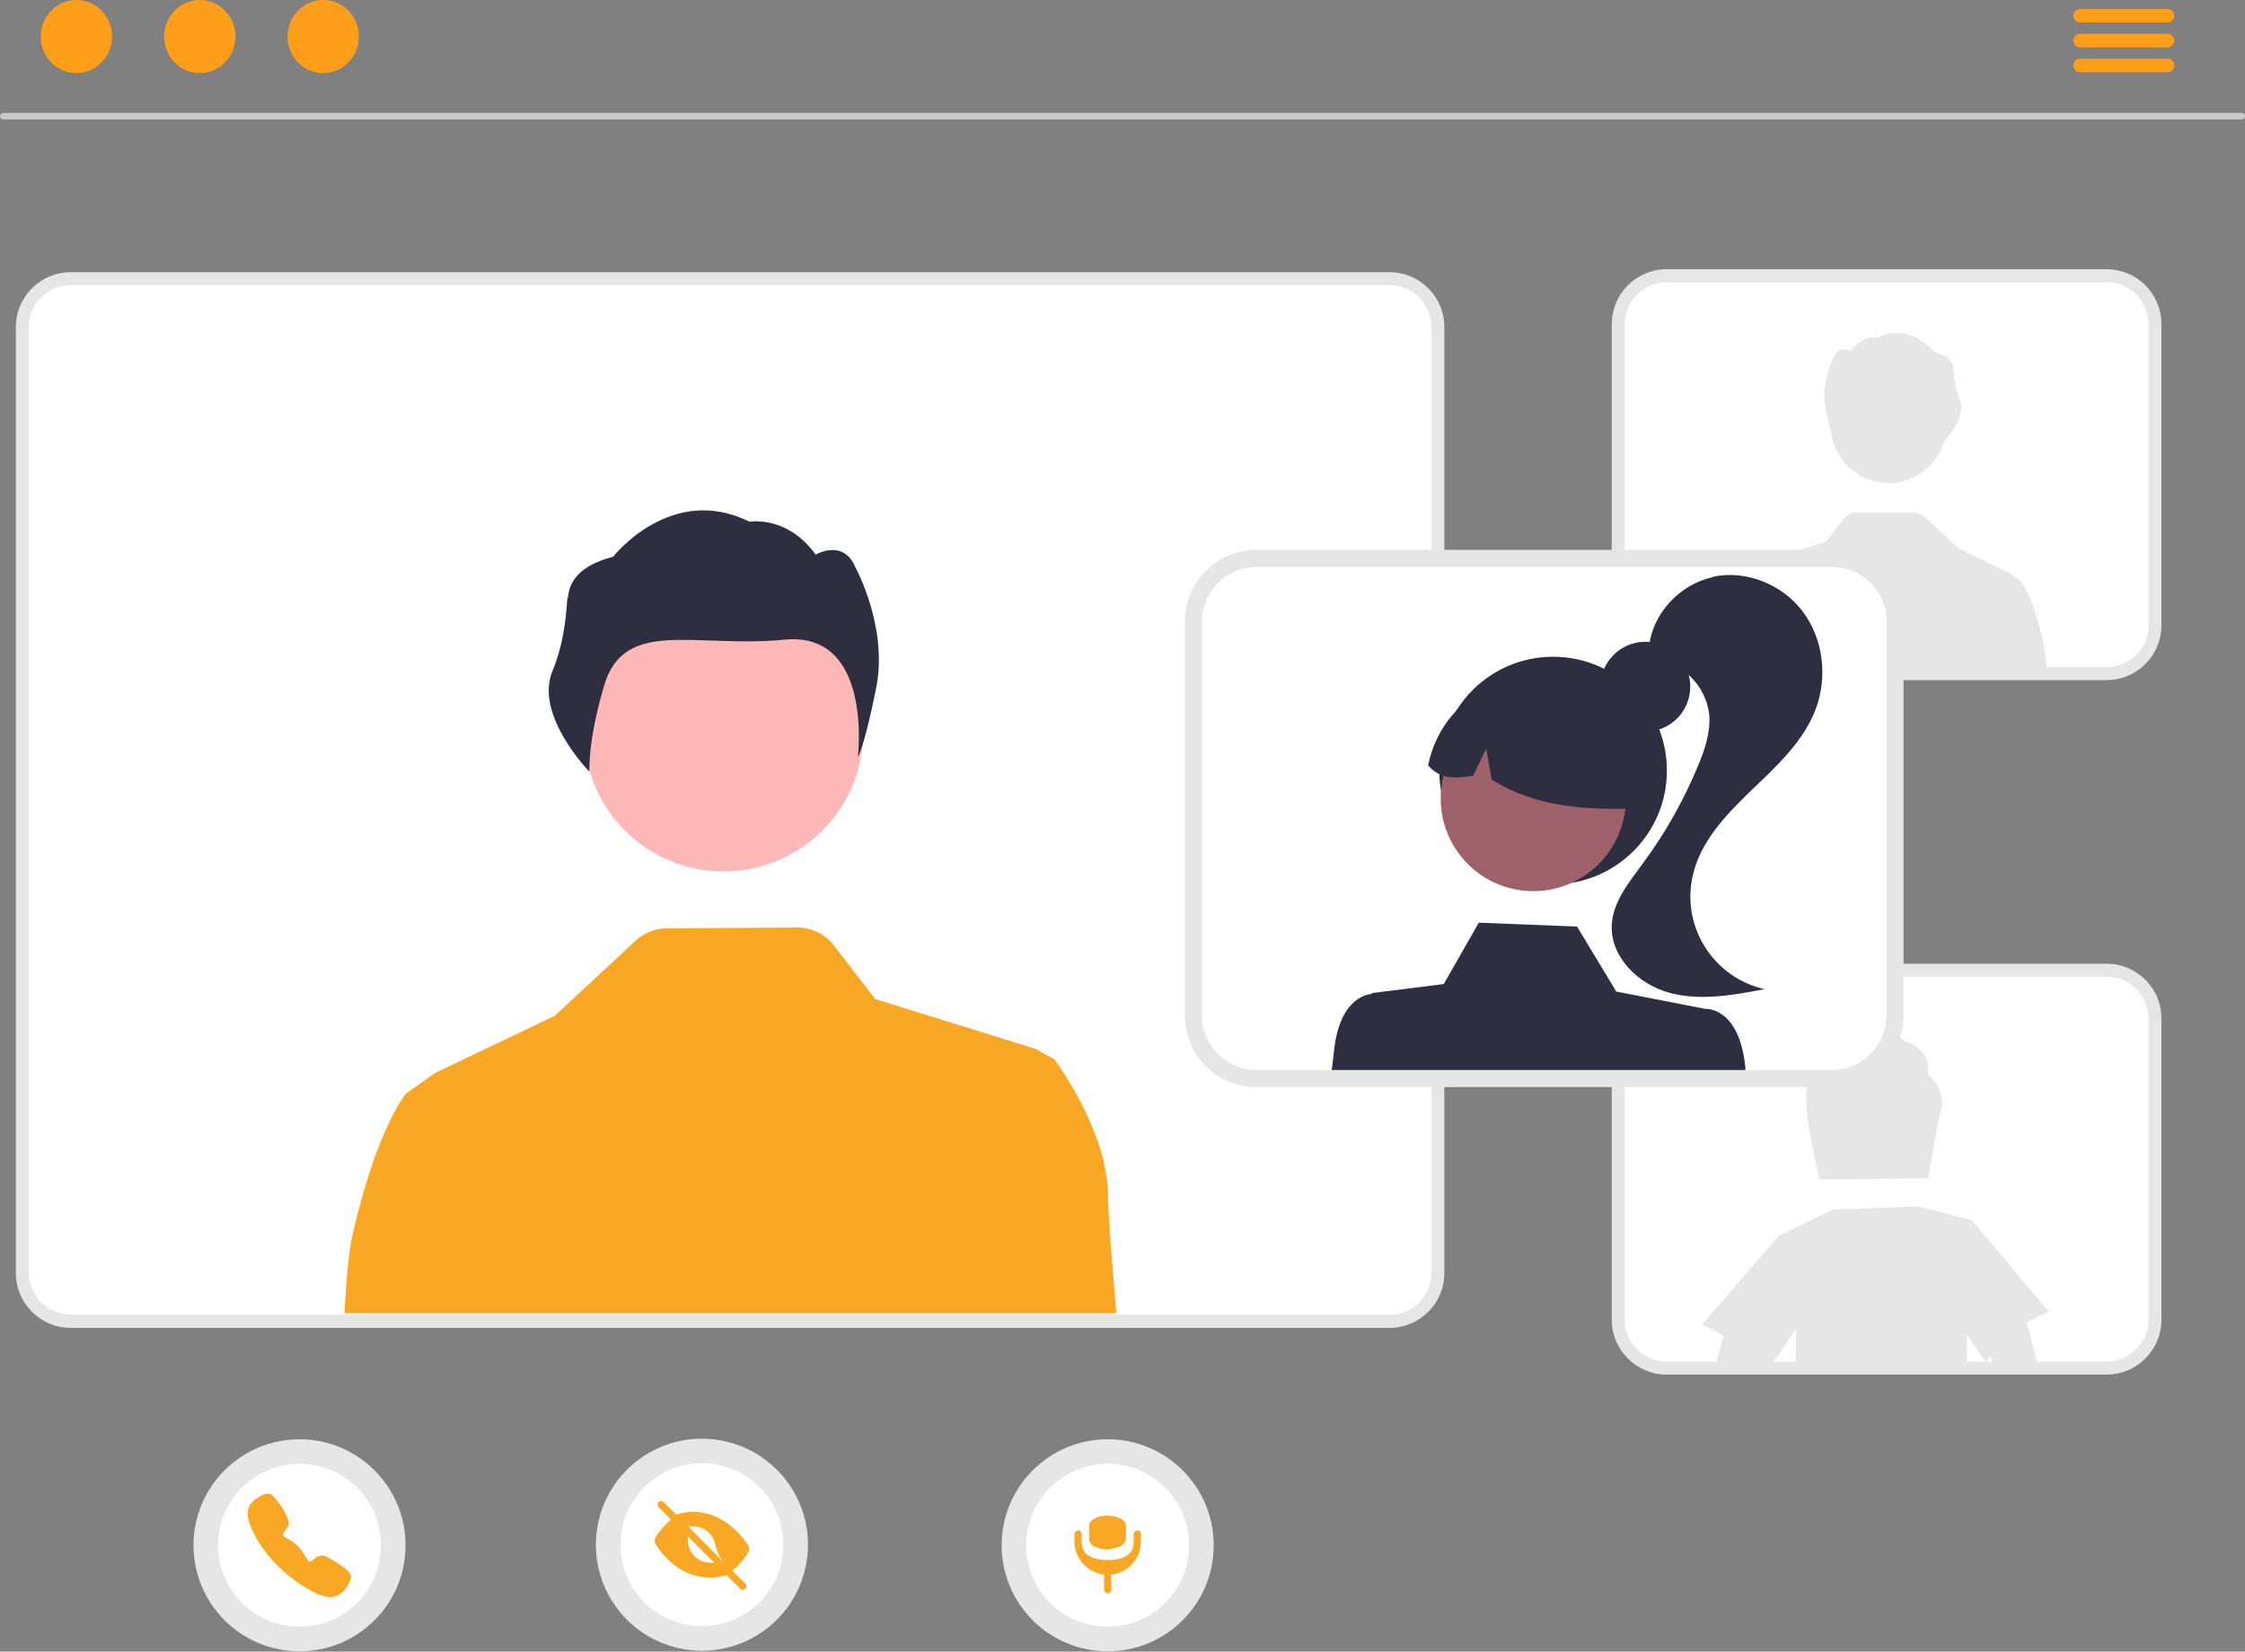
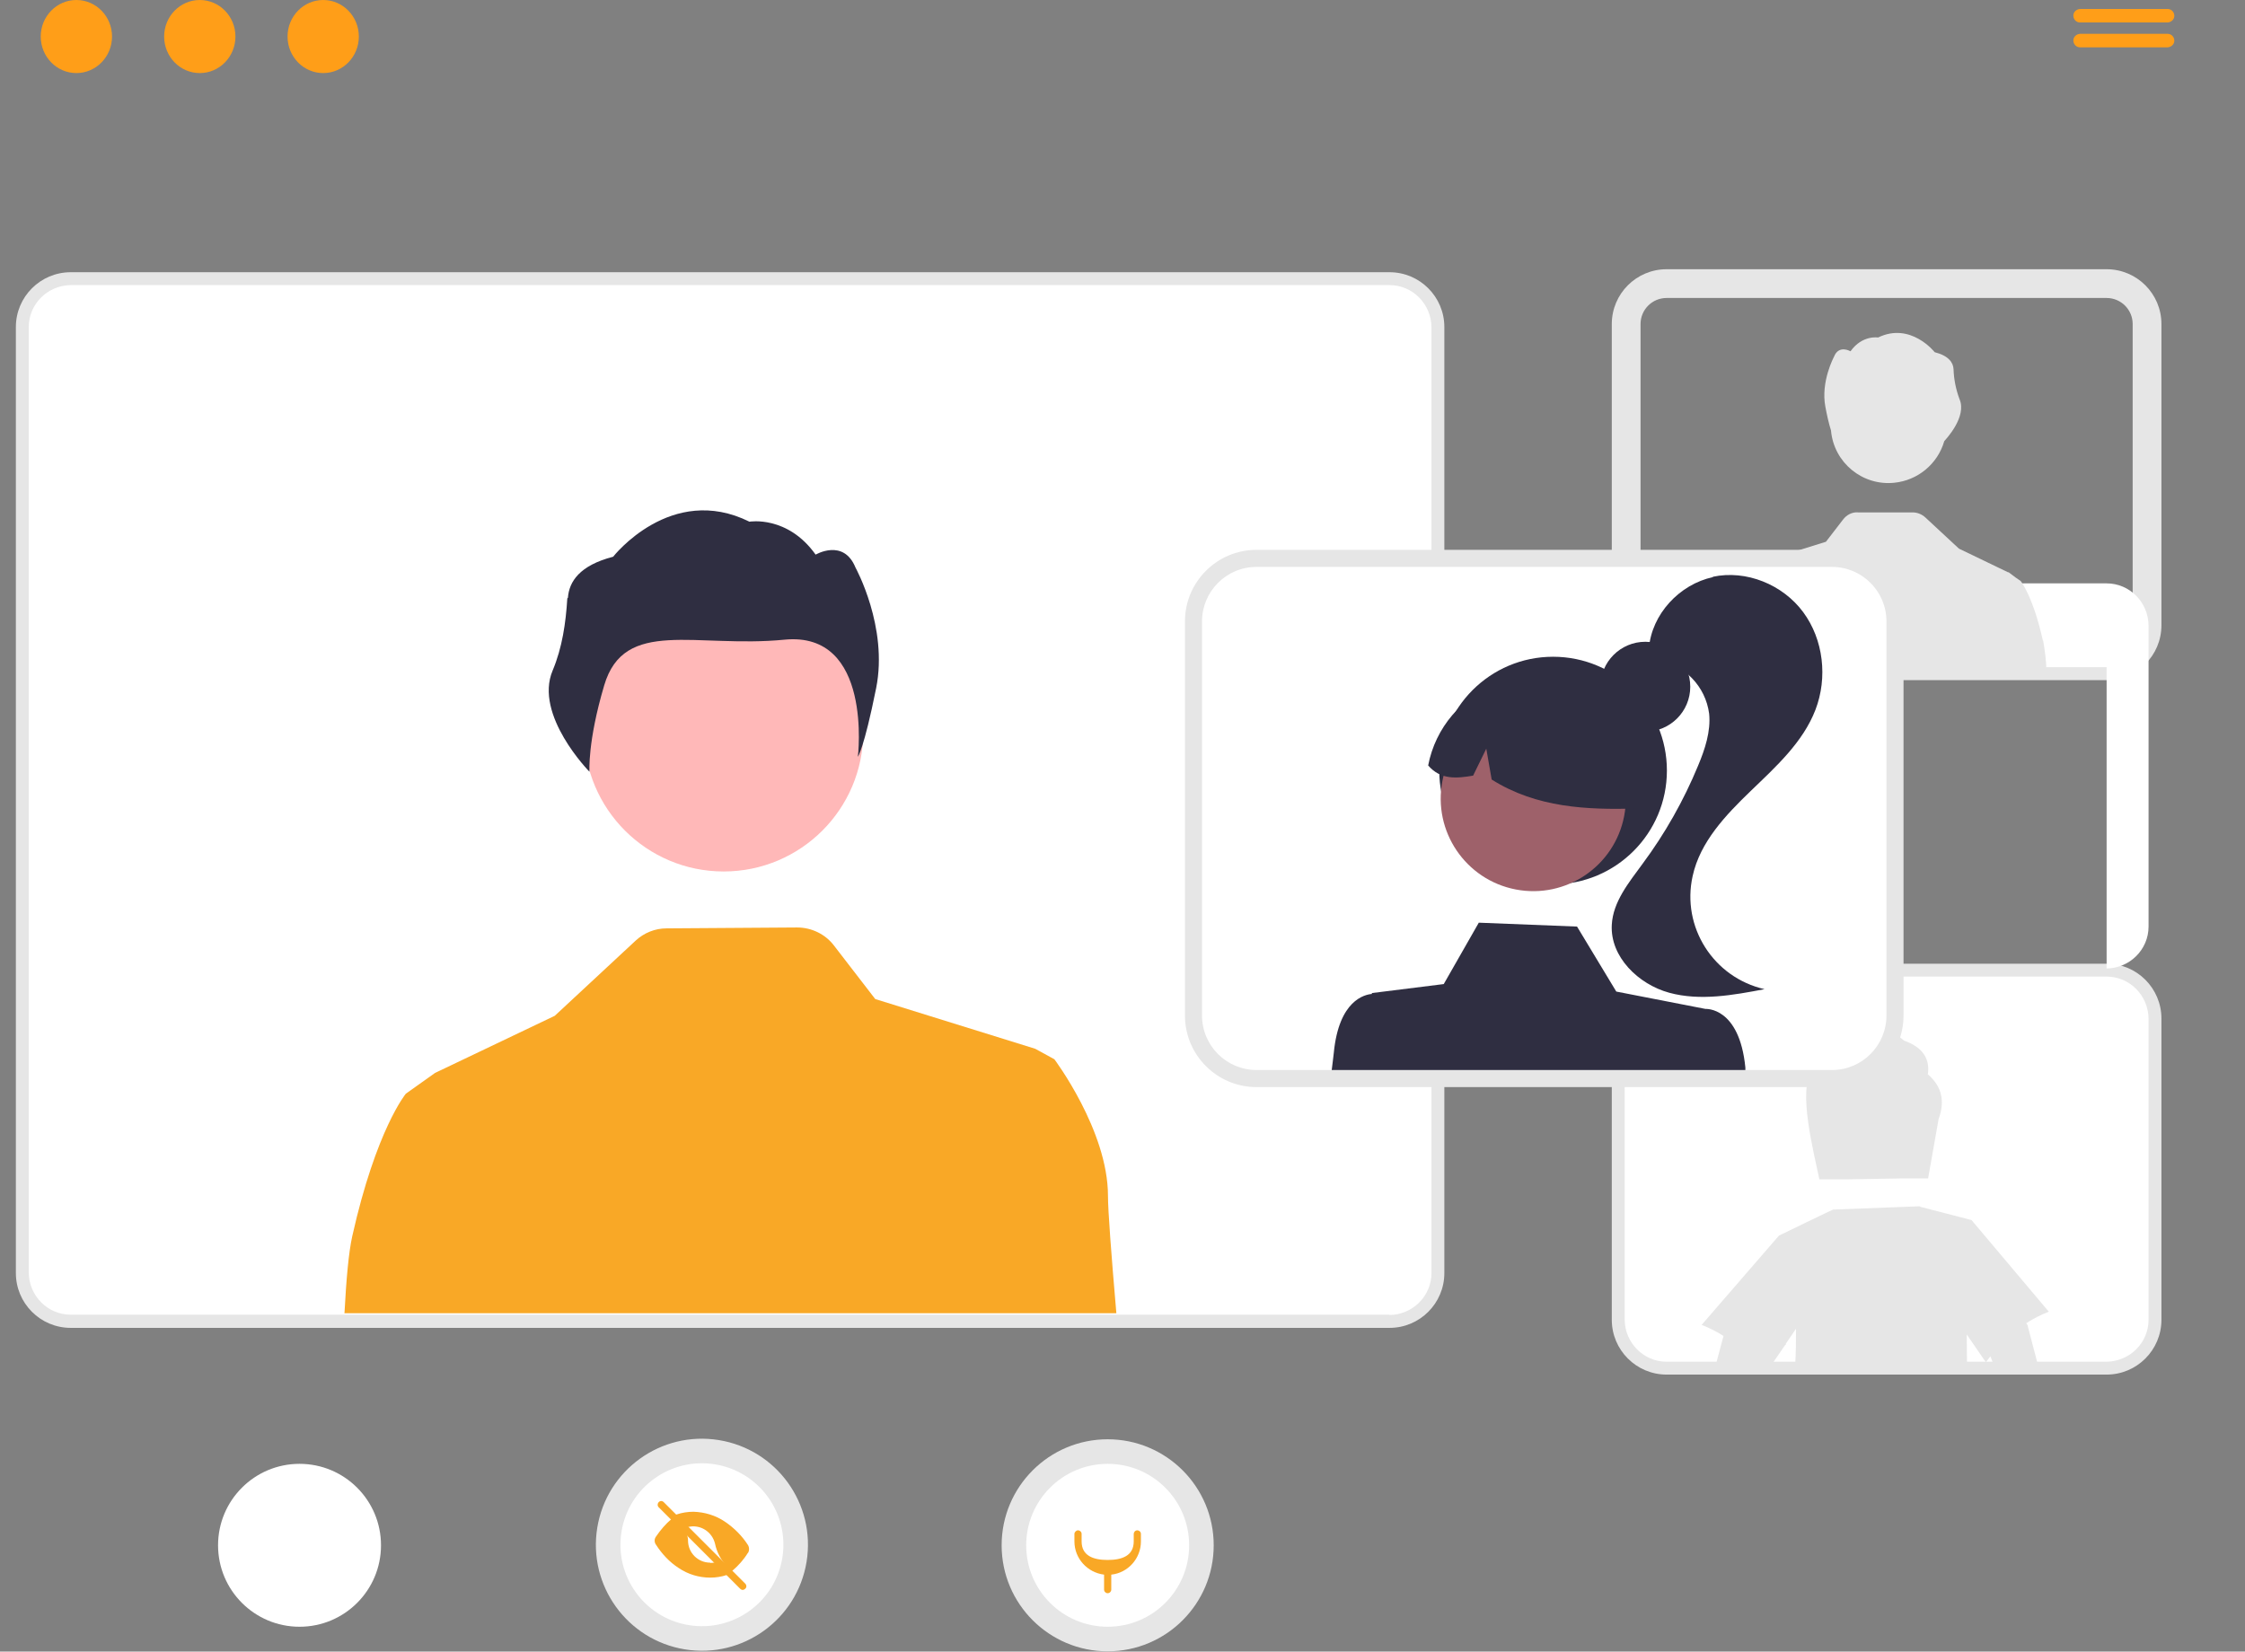
<svg xmlns="http://www.w3.org/2000/svg" id="Layer_1" version="1.1" viewBox="0 0 749.5 551.5">
  <rect x="0" y="0" width="749.5" height="551.5" fill="#808080" stroke="none" />
  <defs>
    <style> .st0 { fill: #cacaca; } .st1 { fill: #2f2e41; } .st2 { fill: #fff; } .st3 { fill: #9e616a; } .st4 { fill: #f9a826; } .st5 { fill: #ffb8b8; } .st6 { fill: #ff9e18; } .st7 { fill: #e6e6e6; } </style>
  </defs>
  <path class="st7" d="M463.9,443.4H23.6c-10.1,0-18.3-8.2-18.3-18.3V109.2c0-10.1,8.2-18.3,18.3-18.3h440.3c10.1,0,18.3,8.2,18.3,18.3v315.9c0,10.1-8.2,18.3-18.3,18.3ZM23.6,100.5c-4.8,0-8.7,3.9-8.7,8.7v315.9c0,4.8,3.9,8.7,8.7,8.7h440.3c4.8,0,8.7-3.9,8.7-8.7V109.2c0-4.8-3.9-8.7-8.7-8.7H23.6Z" />
  <circle class="st7" cx="234.4" cy="516" r="35.4" transform="translate(-312.5 664.7) rotate(-80.8)" />
  <circle class="st2" cx="234.4" cy="516" r="27.2" transform="translate(-312.5 664.7) rotate(-80.8)" />
  <path class="st4" d="M248,530.9c-.3,0-.6-.1-.9-.4l-27.2-27.2c-.5-.5-.4-1.3,0-1.7.5-.5,1.2-.5,1.7,0l27.2,27.2c.5.5.5,1.3,0,1.7-.2.2-.5.4-.9.4h0Z" />
  <path class="st4" d="M249.7,518.6c.5-.8.5-1.9,0-2.7-2-3.1-4.6-5.7-7.7-7.8-3.1-2.1-6.8-3.2-10.5-3.3-1.9,0-3.8.3-5.6.9-.2,0-.2.2-.2.4,0,0,0,0,0,.1l3.7,3.7c0,0,.2.1.3,0,4-1,8,1.5,9,5.5h0c.6,3,2.1,5.7,4.2,7.9l1.2,1.2c.1.1.3.1.4,0,2-1.7,3.8-3.7,5.2-6Z" />
  <path class="st4" d="M237.1,521.8c-4.1,0-7.4-3.3-7.4-7.4h0c0-1.3-.5-2.6-1.4-3.5l-3.7-3.7c-.1-.1-.3-.1-.4,0-2,1.7-3.7,3.7-5.2,5.9-.6.8-.6,1.9,0,2.7,2,3.1,4.5,5.8,7.6,7.8,3.1,2.1,6.8,3.2,10.5,3.2,1.9,0,3.8-.3,5.6-.9.2,0,.3-.2.2-.4,0,0,0,0,0-.1l-3.7-3.7c0,0-.2-.1-.3,0-.6.1-1.2.2-1.8.2Z" />
-   <circle class="st7" cx="100" cy="516" r="35.4" />
  <circle class="st2" cx="100" cy="516" r="27.2" />
-   <path class="st4" d="M110.4,533.3c-1.5,0-3.6-.5-6.8-2.3-3.9-2.1-7.5-4.8-10.7-8-3.2-3.1-6-6.7-8-10.7-2.8-5.2-2.4-7.9-1.8-9.1.6-1.3,1.6-2.3,2.8-3,.7-.5,1.4-.9,2.2-1.2,0,0,.1,0,.2,0,.5-.3,1.1-.3,1.7-.2.6.3,1.2.7,1.6,1.2,1.6,1.8,3,3.8,4,6,.4.7.7,1.6.8,2.5,0,.9-.4,1.7-1,2.3-.1.1-.2.3-.3.4-.6.8-.7,1-.6,1.4.2.8,2.8,1.5,4.9,3.6s3.1,5,3.9,5.2c.4,0,.6,0,1.4-.7.1,0,.2-.2.4-.3.6-.6,1.5-1,2.3-1h0c.9,0,1.7.4,2.5.9,2.1,1.1,4.1,2.4,6,4,.5.4.9,1,1.2,1.6.2.6.1,1.2-.2,1.7,0,0,0,.1,0,.2-.3.8-.7,1.5-1.2,2.2-.7,1.2-1.8,2.2-3,2.8-.7.3-1.5.5-2.3.5Z" />
  <circle class="st7" cx="369.8" cy="516" r="35.4" />
  <circle class="st2" cx="369.8" cy="516" r="27.2" />
  <path class="st4" d="M379.7,511c-.7,0-1.2.6-1.2,1.2v2.5c0,4.8-3.9,6.2-8.7,6.2s-8.7-1.4-8.7-6.2v-2.5c0-.7-.6-1.2-1.2-1.2s-1.2.6-1.2,1.2h0v2.5c0,5.7,4.3,10.4,9.9,11.1v5c0,.7.6,1.2,1.2,1.2h0c.7,0,1.2-.6,1.2-1.2v-5c5.6-.6,9.9-5.4,9.9-11.1v-2.5c0-.7-.6-1.2-1.2-1.2Z" />
-   <path class="st4" d="M369.8,517.4c-1.5,0-3-.3-4.4-1-1-.4-1.7-1.3-1.8-2.4v-4.6c0-1.8,2.7-3.3,6.1-3.3h0c3.4,0,6.1,1.4,6.2,3.2,0,0,0,0,0,0v4.6c0,1.8-2.7,3.3-6.2,3.4Z" />
  <path class="st2" d="M463.9,439H23.6c-7.7,0-13.9-6.3-14-14V109.2c0-7.7,6.3-13.9,14-14h440.3c7.7,0,13.9,6.3,14,14v315.9c0,7.7-6.3,13.9-14,14Z" />
  <circle id="bc830966-b266-4f4f-8d3f-80253a76a671" class="st5" cx="241.6" cy="244.4" r="46.6" />
  <path id="b07e6ca0-7838-4b10-83c0-af225f768a0c-4465" class="st1" d="M189.6,199.6c.4-5.4,3.9-10.8,15.1-13.7,0,0,19.3-24.7,45.5-11.7,0,0,12.7-2.2,22.1,11,0,0,9.3-5.5,13.3,4.3,0,0,11,19.9,6.9,40.3s-6.1,22.9-6.1,22.9c0,0,5.1-42-24.5-39.1s-53.5-7.5-60.2,15.3c-5.6,18.9-4.9,28.8-4.9,28.8,0,0-18.6-18.9-12.3-33.8,3.2-7.6,4.4-15.9,4.9-24.1Z" />
  <path class="st4" d="M114.9,438.5h257.8c-1.7-19.7-2.8-34.3-2.8-39.2,0-21.8-17.9-45.6-17.9-45.6l-6.4-3.5-53.4-16.6-13.8-17.9c-2.9-3.8-7.5-6-12.3-6l-43.6.3c-3.8,0-7.5,1.5-10.3,4.1l-27,25.1-39.6,18.9h0c0,0-.4.2-.4.2l-5.9,4.2-3.8,2.7s-9.9,11.9-17.9,47.6c-1.2,5.4-2,14.4-2.6,25.8Z" />
-   <path class="st0" d="M748.4,39.9H1.1c-.6,0-1.1-.5-1.1-1.1,0-.6.5-1.1,1.1-1.1h747.3c.6,0,1.1.5,1.1,1.1,0,.6-.5,1.1-1.1,1.1Z" />
  <ellipse class="st6" cx="25.5" cy="12.2" rx="11.9" ry="12.2" />
  <ellipse class="st6" cx="66.7" cy="12.2" rx="11.9" ry="12.2" />
  <ellipse class="st6" cx="107.9" cy="12.2" rx="11.9" ry="12.2" />
  <path class="st6" d="M723.7,7.5h-29.3c-1.2,0-2.2-1-2.2-2.3,0-1.2,1-2.1,2.2-2.2h29.3c1.2,0,2.2,1,2.2,2.3,0,1.2-1,2.1-2.2,2.2Z" />
  <path class="st6" d="M723.7,15.8h-29.3c-1.2,0-2.2-1-2.2-2.3,0-1.2,1-2.1,2.2-2.2h29.3c1.2,0,2.2,1,2.2,2.3,0,1.2-1,2.1-2.2,2.2Z" />
-   <path class="st6" d="M723.7,24.1h-29.3c-1.2,0-2.2-1-2.2-2.3,0-1.2,1-2.1,2.2-2.2h29.3c1.2,0,2.2,1,2.2,2.3,0,1.2-1,2.1-2.2,2.2Z" />
  <path class="st7" d="M703.3,459h-146.9c-10.1,0-18.3-8.2-18.3-18.3v-100.6c0-10.1,8.2-18.3,18.3-18.3h146.9c10.1,0,18.3,8.2,18.3,18.3v100.6c0,10.1-8.2,18.3-18.3,18.3ZM556.4,331.4c-4.8,0-8.7,3.9-8.7,8.7v100.6c0,4.8,3.9,8.7,8.7,8.7h146.9c4.8,0,8.7-3.9,8.7-8.7v-100.6c0-4.8-3.9-8.7-8.7-8.7h-146.9Z" />
  <path class="st2" d="M703.3,454.7h-146.9c-7.7,0-13.9-6.3-14-14v-100.6c0-7.7,6.3-13.9,14-14h146.9c7.7,0,13.9,6.3,14,14v100.6c0,7.7-6.3,13.9-14,14Z" />
  <path class="st7" d="M643.6,358.9c.8-5.3-1.6-9.2-7.9-11.4-6.3-5.5-15.7-6.8-21.3,2-4.7-.3-8.8,3.2-9.3,7.9-5.2,6,.6,28,2.3,36.4h9.1c0,0,18.1-.3,18.1-.3h9.1c0,0,3.5-19.8,3.5-19.8,2.1-5.7,1.3-10.7-3.5-14.9Z" />
  <path class="st7" d="M676.5,441.8c2.4-1.5,4.9-2.8,7.5-3.8l-25.8-30.6-17-4.4c-.1,0-.3-.2-.4-.2l-28.7,1.1h-.1c0-.1-18.1,8.7-18.1,8.7l-25.8,29.8c2.5,1,5,2.2,7.3,3.7l-2.7,10.1h18.4l4.9-7.1h.2c0-.1,0-.2,0-.4l3.4-5c0,4,0,8.2-.3,12.5h57.4c0-3.6-.1-7.1-.1-10.6l6.4,9.3c.5-.7,1-1.4,1.5-2l1.3,3.4h14.7l-3.5-13.4c0-.4-.3-.7-.5-1Z" />
  <path class="st7" d="M703.3,227.1h-146.9c-10.1,0-18.3-8.2-18.3-18.3v-100.6c0-10.1,8.2-18.3,18.3-18.3h146.9c10.1,0,18.3,8.2,18.3,18.3v100.6c0,10.1-8.2,18.3-18.3,18.3ZM556.4,99.5c-4.8,0-8.7,3.9-8.7,8.7v100.6c0,4.8,3.9,8.7,8.7,8.7h146.9c4.8,0,8.7-3.9,8.7-8.7v-100.6c0-4.8-3.9-8.7-8.7-8.7h-146.9Z" />
-   <path class="st2" d="M703.3,222.8h-146.9c-7.7,0-13.9-6.3-14-14v-100.6c0-7.7,6.3-13.9,14-14h146.9c7.7,0,13.9,6.3,14,14v100.6c0,7.7-6.3,13.9-14,14Z" />
+   <path class="st2" d="M703.3,222.8h-146.9c-7.7,0-13.9-6.3-14-14c0-7.7,6.3-13.9,14-14h146.9c7.7,0,13.9,6.3,14,14v100.6c0,7.7-6.3,13.9-14,14Z" />
  <path class="st7" d="M611.3,143.9c1,10.6,10.5,18.4,21.1,17.3,7.9-.8,14.5-6.3,16.7-13.9.6-.7,7.6-8.1,5.1-14-1.2-3.2-1.9-6.6-2-10-.1-2.2-1.6-4.5-6.3-5.7,0,0-8-10.2-18.9-4.9,0,0-5.3-.9-9.2,4.6,0,0-3.9-2.3-5.5,1.8,0,0-4.5,8.3-2.9,16.7.5,2.7,1.1,5.4,1.9,8Z" />
  <path class="st7" d="M682,213.8c-3.3-14.8-7.4-19.8-7.4-19.8l-1.6-1.1-2.4-1.8h-.2c0-.1,0,0,0,0l-16.4-7.9-11.2-10.4c-1.2-1.1-2.7-1.7-4.3-1.7h-18.1c-2-.2-3.9.8-5.1,2.4l-5.7,7.4-22.1,6.9-2.7,1.5s-7.4,9.9-7.4,18.9-.5,8.1-1.2,16.3h107c0-3.6-.5-7.2-1.1-10.7Z" />
  <path class="st7" d="M611.6,363h-192.1c-13.2,0-23.9-10.7-23.9-23.9v-131.6c0-13.2,10.7-23.9,23.9-23.9h192.1c13.2,0,23.9,10.7,23.9,23.9v131.6c0,13.2-10.7,23.9-23.9,23.9ZM419.5,196.2c-6.3,0-11.3,5.1-11.3,11.3v131.6c0,6.3,5.1,11.3,11.3,11.3h192.1c6.3,0,11.3-5.1,11.3-11.3v-131.6c0-6.3-5.1-11.3-11.3-11.3h-192.1Z" />
  <path class="st2" d="M611.6,189.3h-192.1c-10.1,0-18.2,8.2-18.2,18.2v131.6c0,10.1,8.2,18.2,18.2,18.2h192.1c10.1,0,18.2-8.2,18.2-18.2v-131.6c0-10.1-8.2-18.2-18.2-18.2Z" />
  <circle class="st1" cx="549.3" cy="229.3" r="15" />
  <circle class="st1" cx="518.5" cy="257.3" r="38" />
  <circle class="st3" cx="511.9" cy="266.7" r="30.9" transform="translate(153.2 718.9) rotate(-79.1)" />
  <path class="st1" d="M500.3,228.2c18.5-6.3,38.6,3.6,44.9,22.1,2.2,6.4,2.5,13.2.9,19.7-16.2.4-33-.2-48.1-9.7l-1.8-10.3-4.4,9c-5.4.9-10.8,1.5-15-3.4,2.4-12.6,11.3-23.1,23.4-27.4Z" />
  <path class="st1" d="M571.8,192.6c11.2-2.4,23.4,2.6,30.2,11.8,6.8,9.2,8.2,21.9,4.1,32.6-4.2,10.9-13.2,19-21.6,27.1-8.4,8.1-16.9,17-19.4,28.4-3.8,17,6.9,33.9,24,37.8-10.5,2-21.5,4-31.8,1.2-10.3-2.8-19.8-12-19.2-22.7.4-7.7,5.7-14.1,10.3-20.4,7.5-10.1,13.7-21.1,18.5-32.7,2.3-5.5,4.3-11.5,3.7-17.4-1.2-9.1-8.2-16.4-17.3-17.9l-2.8-3.9c.9-11.4,10.2-21.4,21.4-23.8Z" />
  <path class="st1" d="M582.7,356.5c-2-20.4-13.3-19.6-13.3-19.6l-29.8-5.8-13.1-21.7-32.8-1.3-11.7,20.5-24,3v.3c-2.4.2-11,2.1-12.7,19.6-.2,1.6-.4,3.6-.7,5.8h138.1c0-.3,0-.6,0-.8Z" />
</svg>